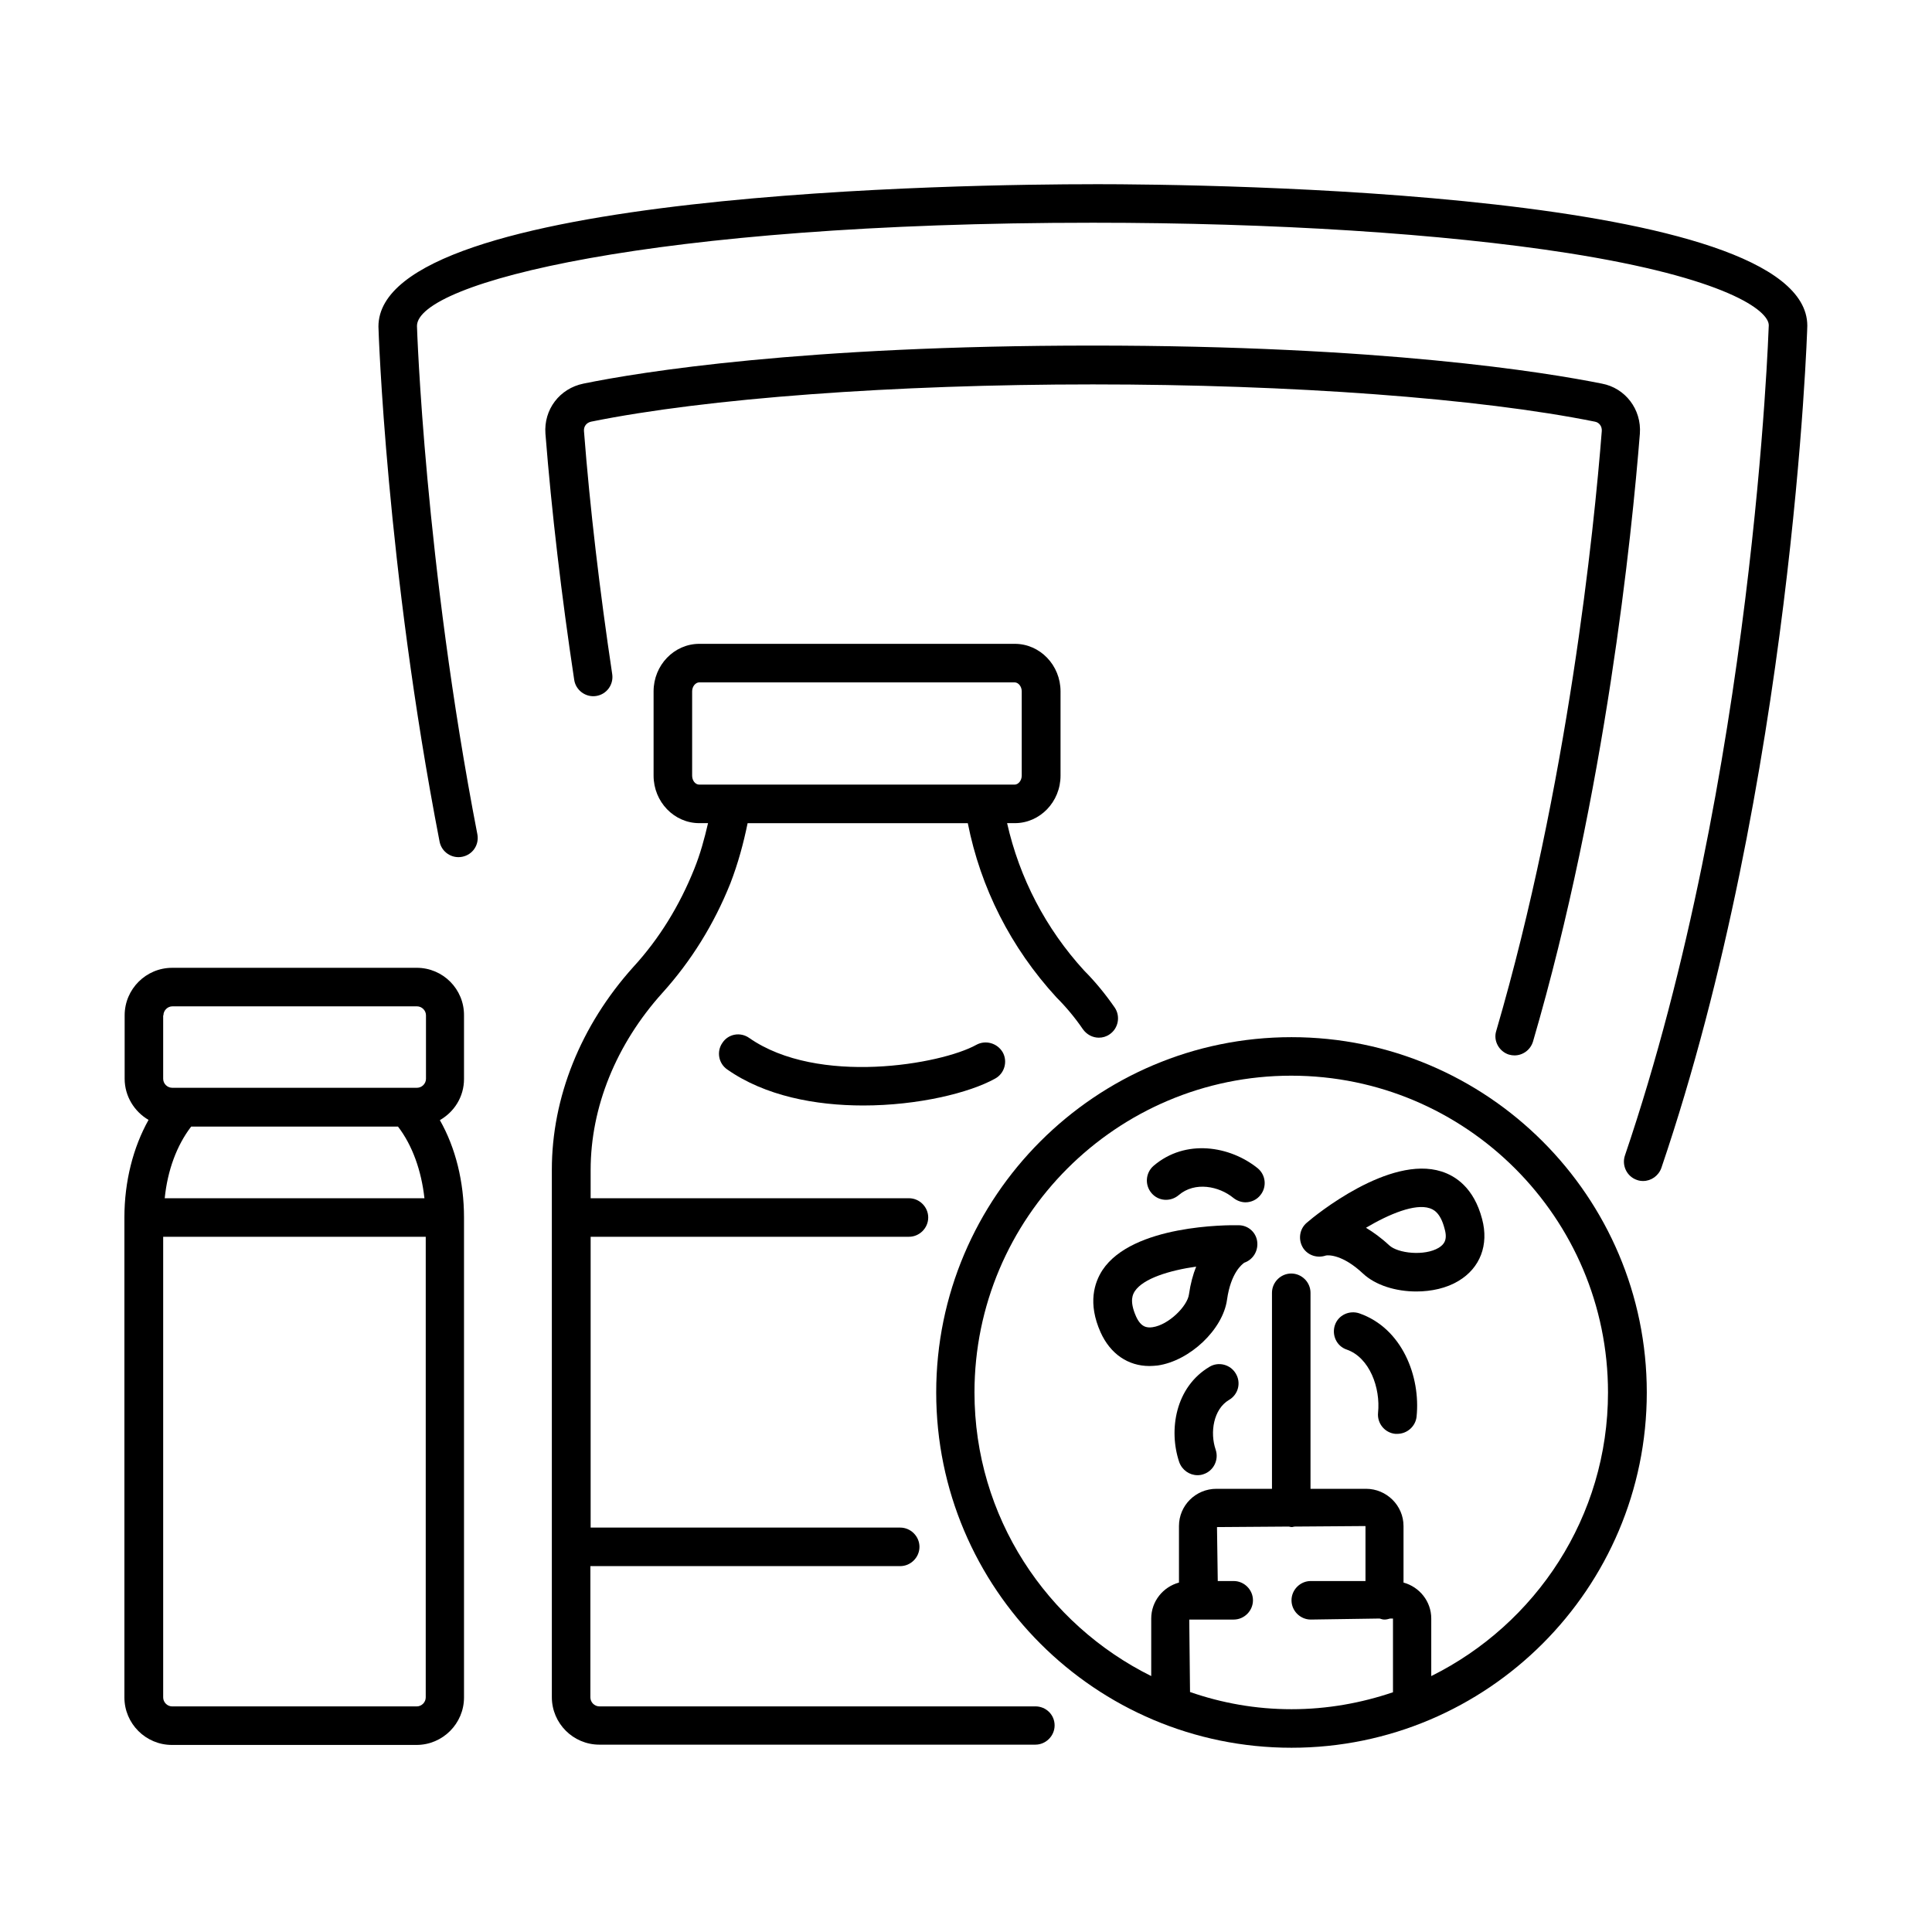
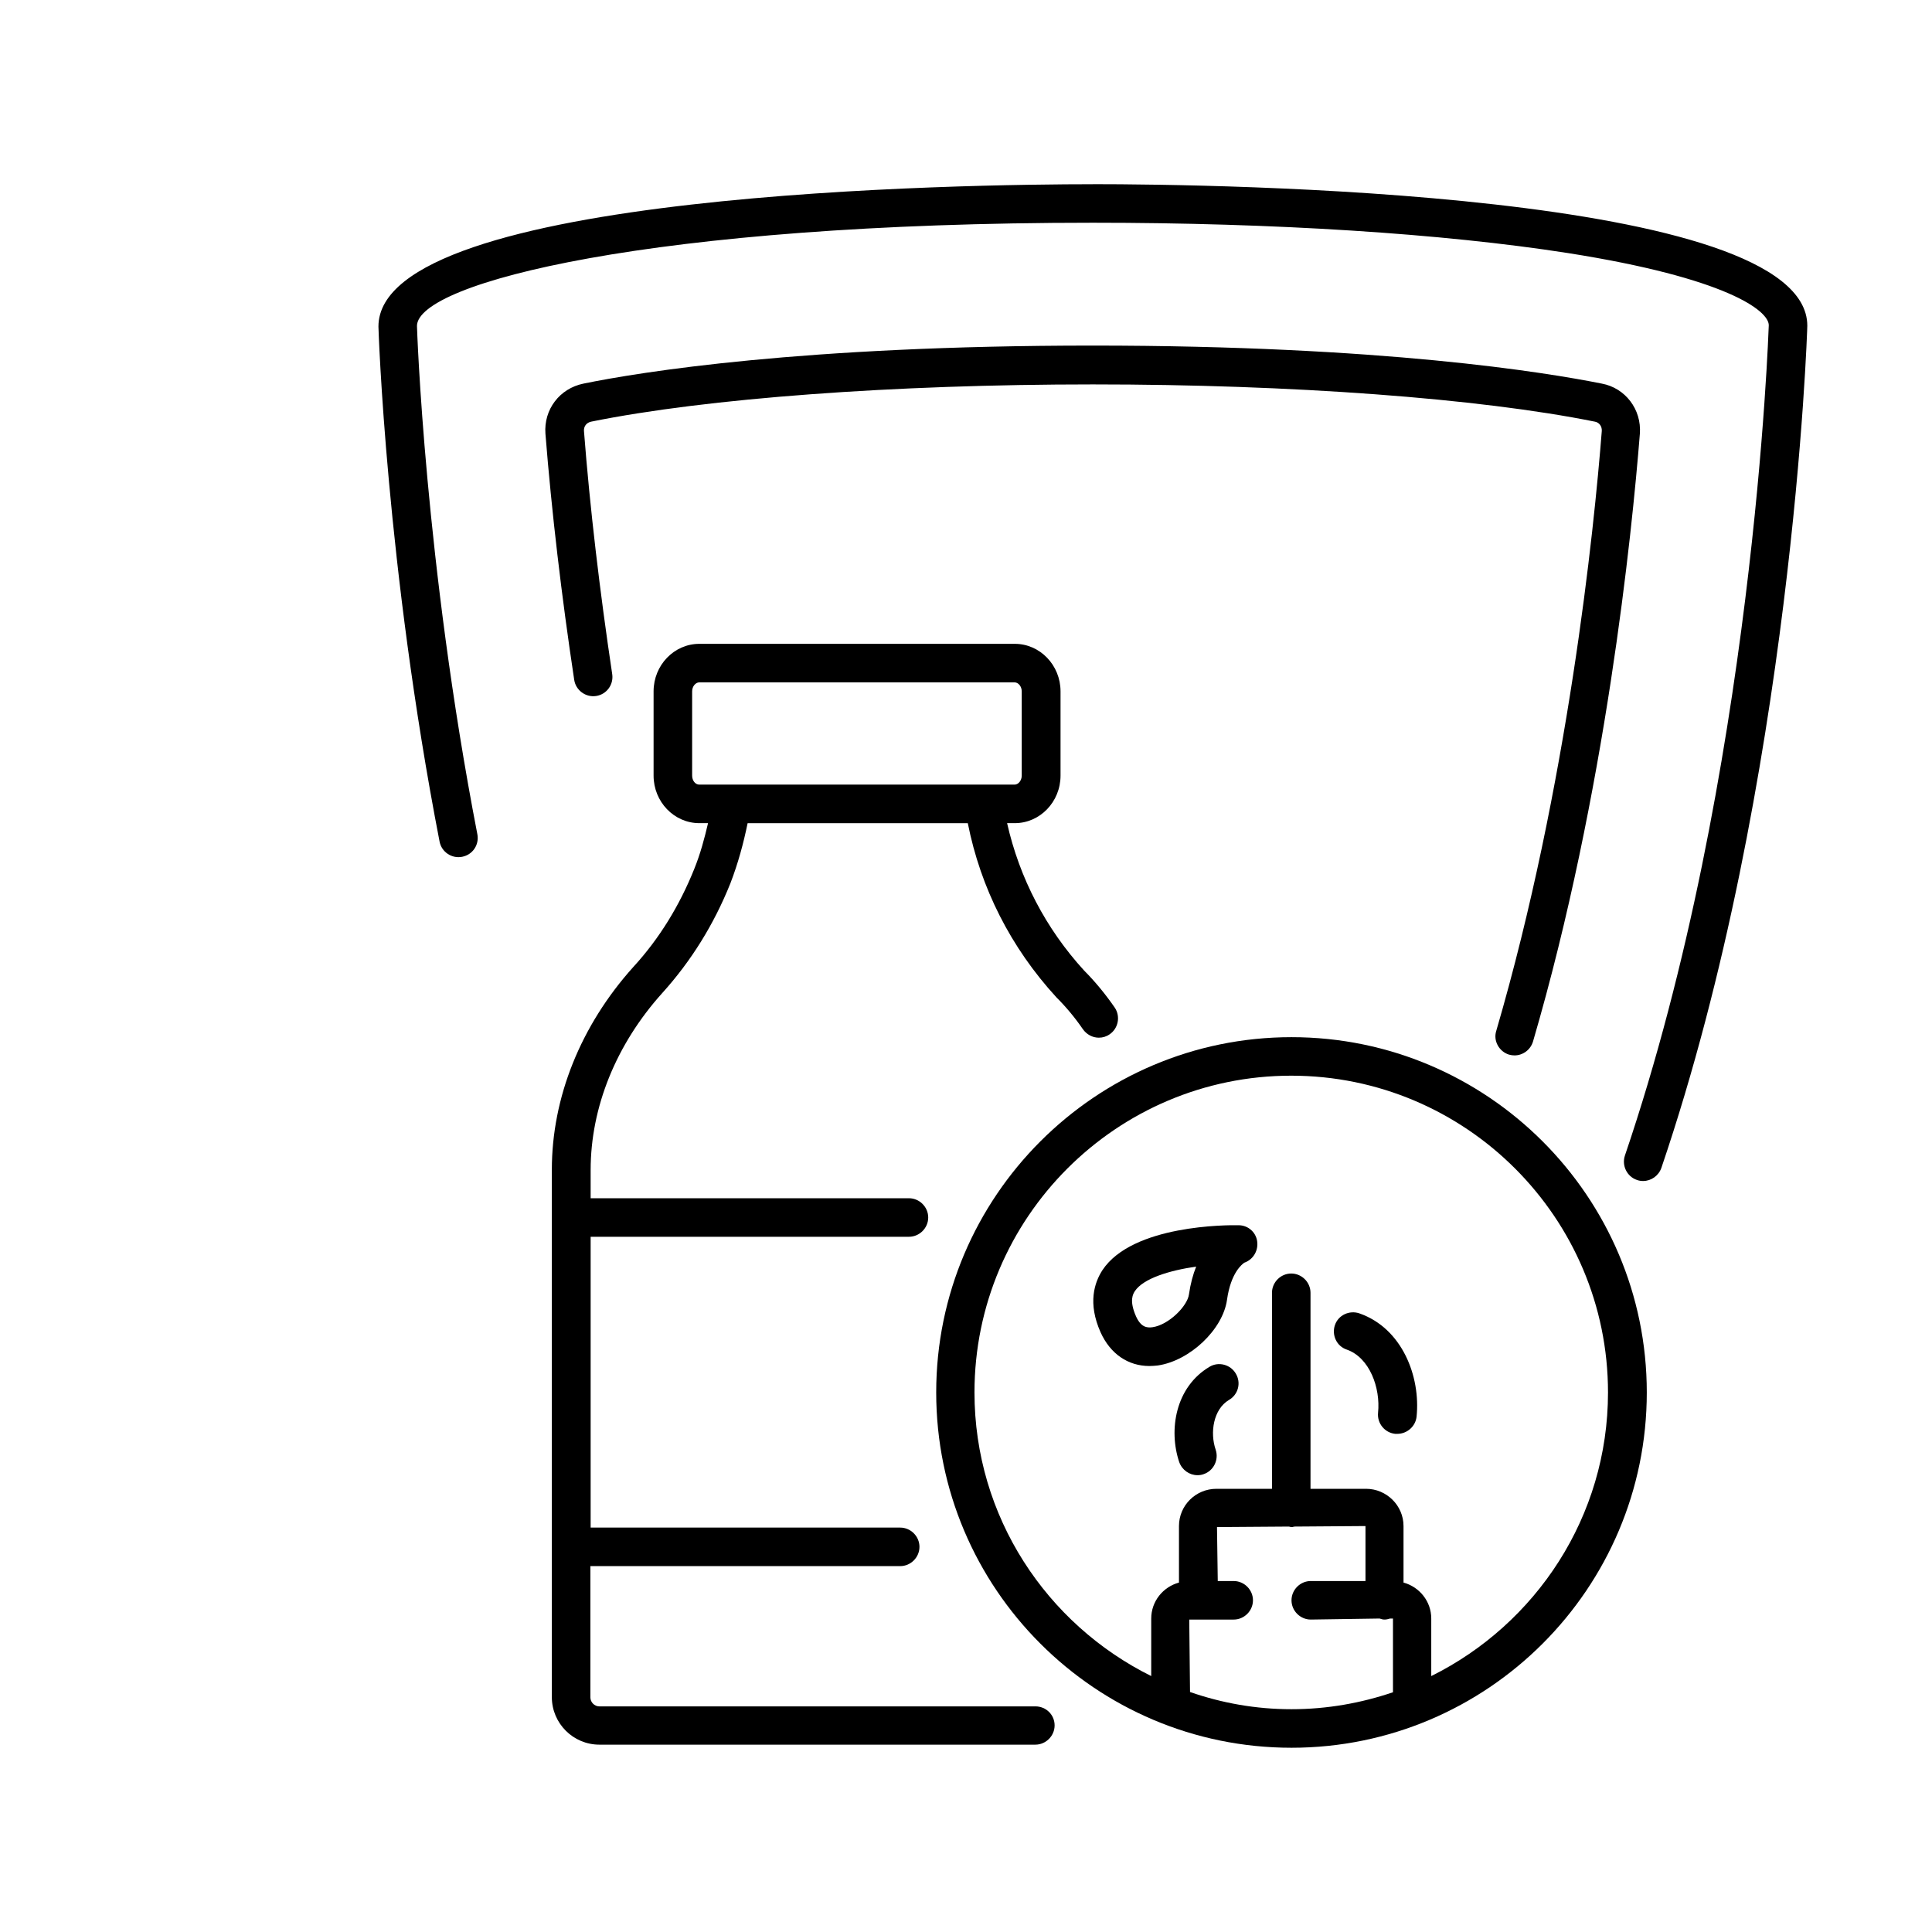
<svg xmlns="http://www.w3.org/2000/svg" fill="#000000" width="800px" height="800px" version="1.1" viewBox="144 144 512 512">
  <g>
-     <path d="m254.44 400.48h-64.812c-6.945 0-12.594 5.652-12.594 12.594v16.816c0 4.629 2.586 8.715 6.332 10.895-4.086 7.285-6.398 16.34-6.398 25.871v0.137 127.04c0 6.945 5.652 12.594 12.594 12.594h64.812c6.945 0 12.594-5.652 12.594-12.594v-127.18c0-9.465-2.246-18.52-6.398-25.805 3.812-2.18 6.398-6.195 6.398-10.895v-16.816c0.07-7.012-5.582-12.66-12.527-12.66zm-67.129 12.594c0-1.293 1.09-2.383 2.383-2.383h64.812c1.293 0 2.383 1.09 2.383 2.383v16.816c0 1.293-1.09 2.383-2.383 2.383h-64.879c-1.293 0-2.383-1.09-2.383-2.383v-16.816zm62.16 29.48c3.812 4.969 6.195 11.641 7.012 18.996h-68.832c0.75-7.422 3.199-14.023 7.012-18.996zm7.352 151.28c0 1.293-1.09 2.383-2.383 2.383h-64.812c-1.293 0-2.383-1.09-2.383-2.383v-122.07h69.582z" />
    <path d="m418.38 596.21h-115.54c-1.293 0-2.383-1.09-2.383-2.383v-34.789h82.105c2.793 0 5.106-2.316 5.106-5.106 0-2.793-2.316-5.106-5.106-5.106h-82.035v-77.07h84.355c2.793 0 5.106-2.316 5.106-5.106 0-2.793-2.316-5.106-5.106-5.106h-84.355v-7.488c0-16.613 6.738-33.293 18.996-46.91 7.625-8.441 13.684-18.18 18.043-29.07 2.043-5.309 3.473-10.621 4.562-15.93h58.348c3.402 17.156 11.371 32.953 23.488 46.16 2.586 2.586 4.969 5.445 7.012 8.441 1.02 1.43 2.586 2.246 4.223 2.246 1.02 0 1.973-0.273 2.859-0.887 2.316-1.566 2.926-4.766 1.363-7.082-2.449-3.539-5.176-6.875-8.102-9.805-10.211-11.164-17.156-24.578-20.426-39.078h2.043c6.672 0 12.117-5.652 12.117-12.594v-22.332c0-6.945-5.445-12.594-12.117-12.594h-83.613c-6.672 0-12.117 5.652-12.117 12.594v22.332c0 6.945 5.445 12.594 12.117 12.594h2.316c-0.953 4.086-2.043 8.168-3.676 12.188-3.879 9.668-9.258 18.449-16.137 25.938-13.957 15.523-21.582 34.586-21.582 53.719v139.77c0 6.945 5.652 12.594 12.594 12.594h115.54c2.793 0 5.106-2.316 5.106-5.106 0.004-2.793-2.246-5.039-5.106-5.039zm-90.957-246.66v-22.332c0-1.293 0.887-2.383 1.906-2.383h83.535c1.02 0 1.906 1.09 1.906 2.383v22.332c0 1.293-0.887 2.383-1.906 2.383h-83.535c-1.09 0-1.906-1.09-1.906-2.383z" />
-     <path d="m402.72 420.9c-9.328 5.176-41.938 10.895-60.184-1.84-2.316-1.633-5.516-1.09-7.082 1.293-1.633 2.316-1.02 5.516 1.293 7.082 10.008 7.012 23.352 9.531 36.016 9.531 14.5 0 28.188-3.336 34.996-7.148 2.449-1.363 3.336-4.492 1.973-6.945-1.43-2.449-4.562-3.332-7.012-1.973z" />
    <path d="m433.63 192.82c-31.59 0-189.34 1.84-189.34 37.719 0 0.613 2.043 63.52 16.203 136.5 0.543 2.793 3.269 4.562 5.992 4.016 2.793-0.543 4.562-3.199 4.016-5.992-13.957-72.098-16-134.26-16-134.67 0-11.438 62.227-27.367 179.12-27.367 48 0 92.727 2.859 125.88 8.035 42.008 6.606 53.242 15.25 53.242 19.133-0.066 1.156-3.879 119.28-38.125 220.04-0.887 2.656 0.543 5.582 3.199 6.469 0.543 0.203 1.09 0.273 1.633 0.273 2.109 0 4.086-1.363 4.832-3.473 34.723-102.19 38.672-221.81 38.672-223.18 0-35.68-157.68-37.516-189.34-37.516z" />
    <path d="m543.93 423.49c0.477 0.137 0.953 0.203 1.43 0.203 2.18 0 4.223-1.43 4.902-3.676 19.266-65.902 26.211-134.6 28.32-161.08 0.477-6.469-3.879-12.117-10.078-13.277-14.977-2.996-58.141-10.078-134.94-10.078s-119.96 7.012-134.94 10.078c-6.332 1.293-10.555 6.875-10.078 13.277 1.633 20.629 4.289 43.164 7.625 65.223 0.41 2.793 3.062 4.699 5.785 4.289 2.793-0.41 4.699-2.996 4.289-5.785-3.269-21.785-5.922-44.117-7.488-64.473-0.066-1.227 0.68-2.18 1.906-2.449 30.57-6.195 80.27-9.871 132.96-9.871 52.629 0 102.33 3.676 133.03 9.871 1.156 0.203 1.906 1.227 1.84 2.449-2.043 26.145-8.988 94.023-27.98 159.04-0.816 2.582 0.75 5.445 3.406 6.262z" />
-     <path d="m526.02 454.46c-13.82-4.426-33.496 11.641-35.676 13.547-2.043 1.703-2.383 4.629-0.953 6.809 1.363 1.973 3.812 2.656 5.992 1.906 0.68-0.137 4.426-0.273 9.805 4.766 3.336 3.133 8.715 4.766 14.16 4.766 4.016 0 8.035-0.887 11.164-2.793 5.719-3.402 8.102-9.531 6.262-16.406-2.176-8.305-7.078-11.438-10.754-12.594zm-0.75 20.219c-3.746 2.246-10.824 1.496-13.141-0.68-2.109-1.973-4.223-3.473-6.129-4.629 6.195-3.676 13.004-6.469 16.883-5.176 0.75 0.273 2.793 0.887 3.949 5.445 0.891 3.066-0.27 4.223-1.562 5.039z" />
    <path d="m472.23 468.7c-2.859-0.066-28.117-0.137-36.082 11.914-2.109 3.269-3.949 8.715-0.477 16.477 2.586 5.719 7.285 8.918 12.938 8.918 0.75 0 1.43-0.066 2.18-0.137 8.512-1.227 17.293-9.531 18.383-17.43 1.02-7.215 4.016-9.395 4.562-9.805 2.18-0.75 3.609-2.859 3.473-5.242-0.145-2.656-2.32-4.695-4.977-4.695zm-13.141 18.312c-0.41 3.133-5.379 8.102-9.668 8.715-1.496 0.203-3.062 0-4.356-2.859-1.906-4.289-0.75-5.992-0.34-6.672 2.246-3.402 9.191-5.516 16.273-6.535-0.82 2.043-1.5 4.492-1.91 7.352z" />
    <path d="m504.23 492.05c-2.656-0.887-5.582 0.477-6.469 3.133s0.477 5.582 3.133 6.469c6.059 2.109 8.988 10.145 8.305 16.75-0.273 2.793 1.77 5.309 4.562 5.582h0.543c2.586 0 4.832-1.973 5.106-4.562 1.09-10.625-3.812-23.422-15.18-27.371z" />
-     <path d="m449.7 452.96c-2.109 1.84-2.383 5.039-0.543 7.215 1.84 2.18 5.039 2.383 7.215 0.543 4.289-3.676 10.688-2.383 14.5 0.75 0.953 0.75 2.109 1.156 3.199 1.156 1.496 0 2.996-0.68 3.949-1.906 1.77-2.18 1.43-5.379-0.75-7.148-7.281-5.852-19.062-7.891-27.57-0.609z" />
    <path d="m464.54 506.21c-9.055 5.379-10.895 16.75-8.035 25.258 0.75 2.109 2.723 3.473 4.832 3.473 0.543 0 1.09-0.066 1.633-0.273 2.656-0.887 4.086-3.812 3.199-6.469-1.566-4.562-0.613-10.758 3.539-13.207 2.449-1.43 3.269-4.562 1.77-7.012-1.422-2.383-4.555-3.199-6.938-1.77z" />
    <path d="m486.26 418.86c-51.879 0-94.156 42.211-94.156 94.156 0 51.945 42.211 94.156 94.156 94.156 51.945 0 94.156-42.211 94.156-94.156 0.004-51.941-42.277-94.156-94.156-94.156zm-26.891 173.54-0.203-19.199h11.777c2.793 0 5.106-2.316 5.106-5.106 0-2.793-2.316-5.106-5.106-5.106h-4.223l-0.203-14.297 19.062-0.137c0.273 0.066 0.477 0.137 0.75 0.137s0.543-0.137 0.816-0.137l18.723-0.137v14.57h-14.5c-2.793 0-5.106 2.316-5.106 5.106 0 2.793 2.316 5.106 5.106 5.106l18.246-0.273c0.41 0.137 0.816 0.273 1.293 0.273 0.543 0 1.02-0.137 1.496-0.273h0.75v19.539c-8.441 2.859-17.43 4.492-26.891 4.492-9.465 0.004-18.453-1.629-26.895-4.559zm63.93-4.219v-15.254c0-4.562-3.133-8.375-7.352-9.531v-14.977c0-5.445-4.492-9.871-9.941-9.871h-14.707v-51.945c0-2.793-2.316-5.106-5.106-5.106-2.793 0-5.106 2.316-5.106 5.106v51.945h-14.707c-5.516 0-9.941 4.426-9.941 9.871v14.977c-4.223 1.156-7.352 4.969-7.352 9.531v15.25c-27.711-13.754-46.84-42.211-46.84-75.164 0-46.297 37.648-83.945 83.945-83.945 46.297 0.004 83.945 37.652 83.945 83.949 0 32.953-19.133 61.41-46.84 75.164z" />
  </g>
</svg>